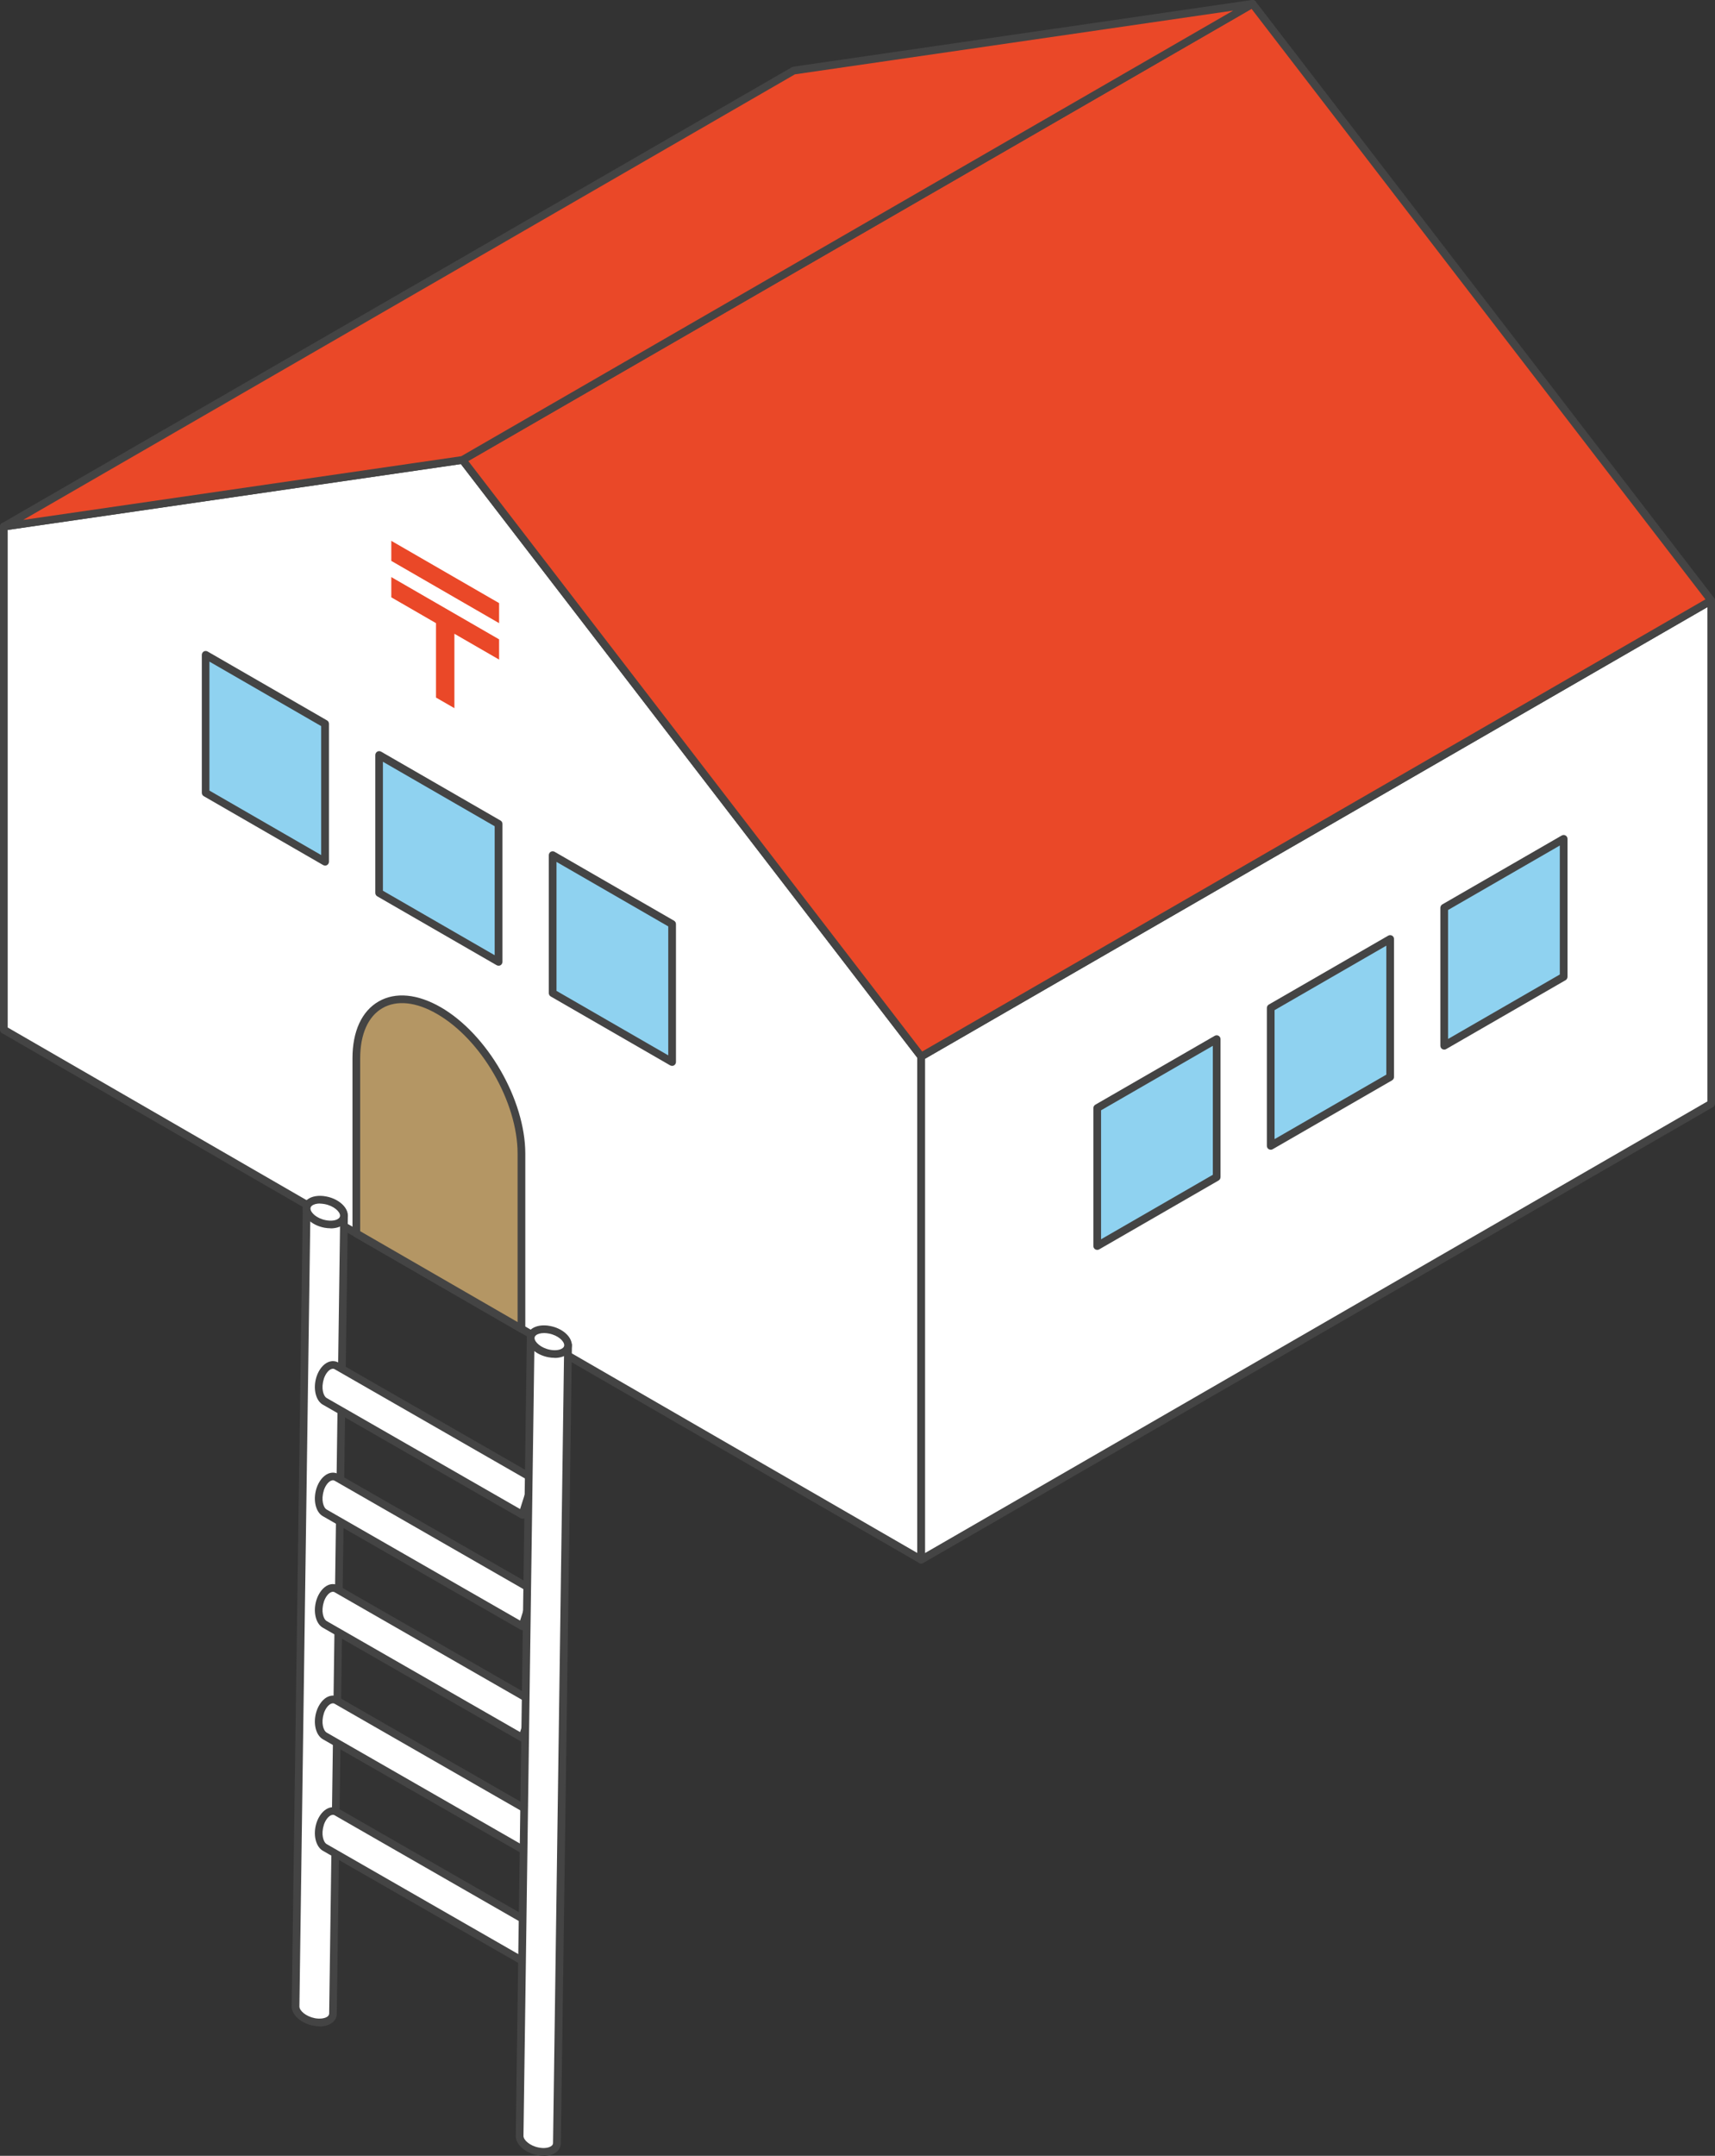
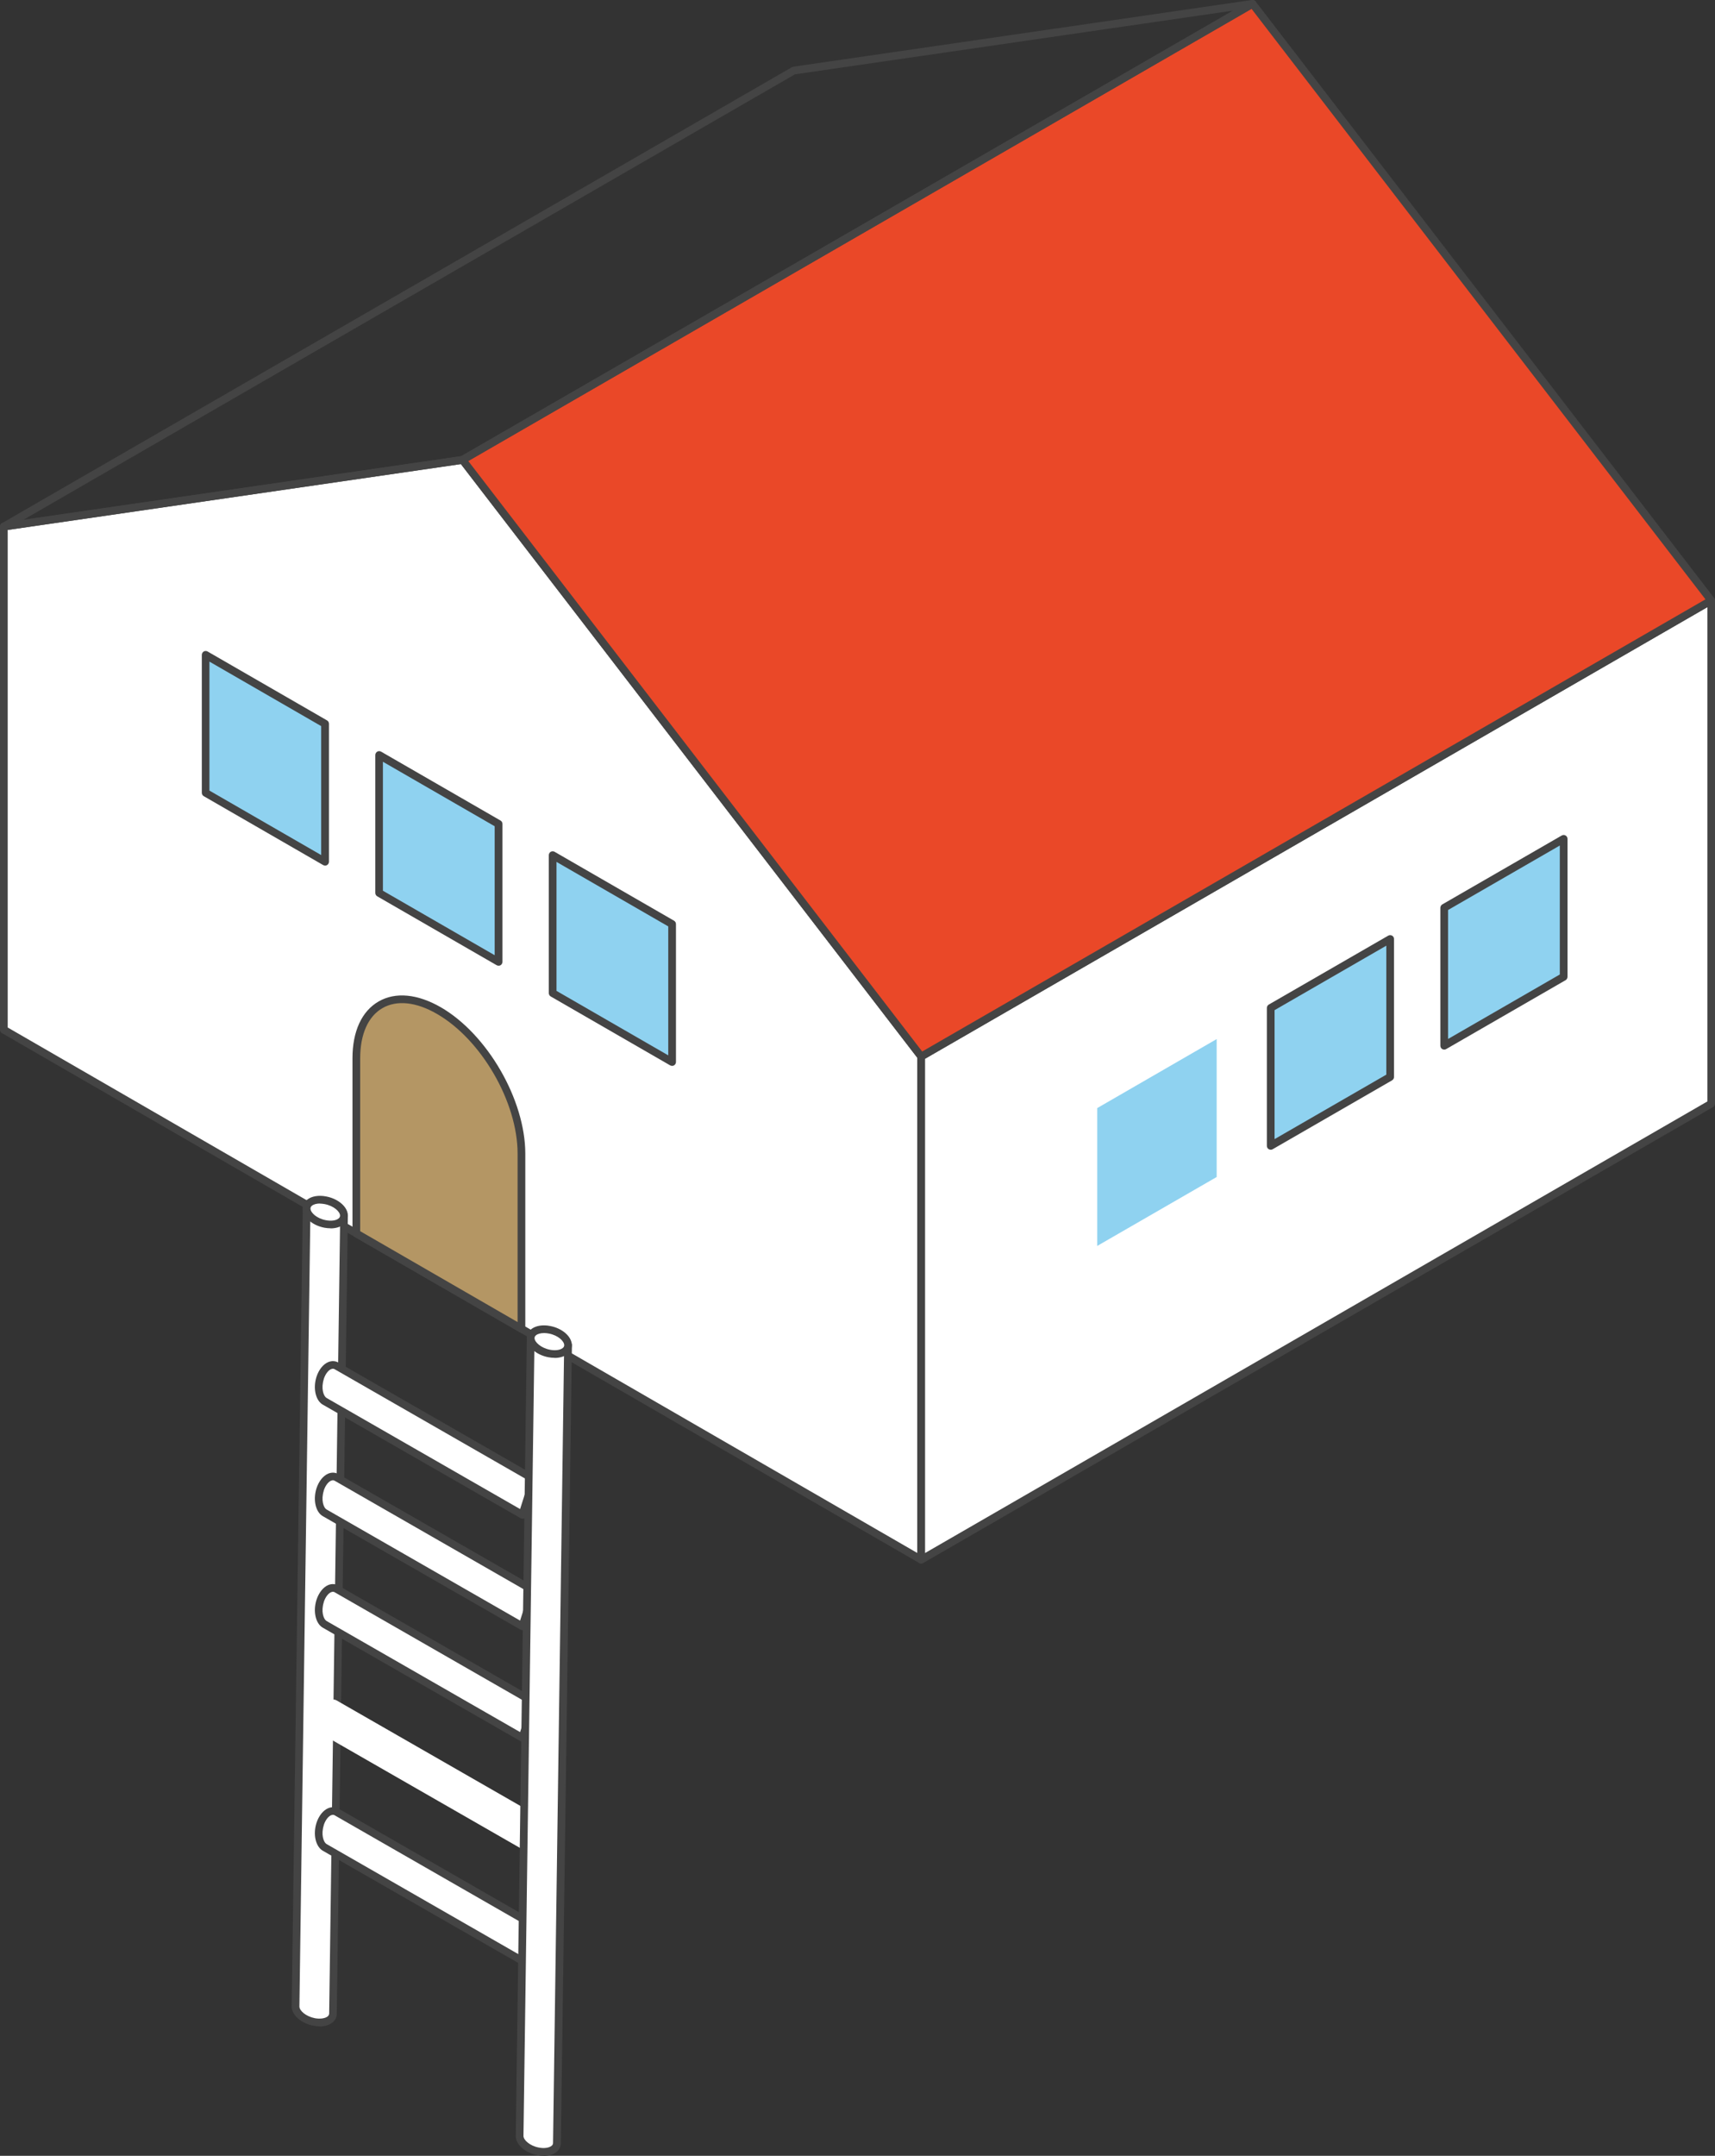
<svg xmlns="http://www.w3.org/2000/svg" id="_レイヤー_2" viewBox="0 0 178.03 223.66">
  <rect x="0" y="0" width="178.03" height="223.66" fill="#333333" stroke="none" />
  <defs>
    <style>.cls-1{fill:#444;}.cls-2{fill:#8fd2f0;}.cls-3{fill:#fff;}.cls-4{fill:#b49664;}.cls-5{fill:#ea4828;}</style>
  </defs>
  <g id="TOP">
    <g id="KV">
      <g id="_土台とキャラ下">
        <polygon class="cls-3" points=".4 54.63 48.01 47.71 95.63 109.61 95.63 161.81 .4 106.83 .4 54.63" />
        <path class="cls-1" d="M95.63,162.21c-.07,0-.14-.02-.2-.05L.2,107.18c-.12-.07-.2-.2-.2-.35v-52.2c0-.2.15-.37.34-.4l47.61-6.92c.15-.02.29.04.37.15l47.61,61.9c.05.07.08.16.08.24v52.2c0,.14-.08.28-.2.35-.06.04-.13.05-.2.05ZM.8,106.6l94.43,54.52v-51.37l-47.39-61.6L.8,54.98v51.63Z" />
        <polygon class="cls-2" points="33.75 89.4 21.34 82.25 21.34 67.94 33.75 75.1 33.75 89.4" />
        <path class="cls-1" d="M33.75,89.8c-.07,0-.14-.02-.2-.05l-12.4-7.15c-.12-.07-.2-.2-.2-.35v-14.31c0-.14.08-.28.2-.35.12-.07.28-.07.4,0l12.4,7.15c.12.07.2.2.2.35v14.31c0,.14-.08.28-.2.35-.06.04-.13.05-.2.05ZM21.74,82.02l11.6,6.69v-13.38l-11.6-6.69v13.38Z" />
        <polygon class="cls-2" points="51.76 99.79 39.35 92.64 39.35 78.33 51.76 85.48 51.76 99.79" />
        <path class="cls-1" d="M51.76,100.19c-.07,0-.14-.02-.2-.05l-12.4-7.15c-.12-.07-.2-.2-.2-.35v-14.31c0-.14.08-.28.2-.35.12-.07.28-.07.4,0l12.4,7.15c.12.07.2.2.2.35v14.31c0,.14-.08.28-.2.35-.06.04-.13.05-.2.05ZM39.75,92.41l11.6,6.69v-13.38l-11.6-6.69v13.38Z" />
        <polygon class="cls-2" points="69.77 110.18 57.37 103.03 57.37 88.72 69.77 95.87 69.77 110.18" />
        <path class="cls-1" d="M69.77,110.58c-.07,0-.14-.02-.2-.05l-12.4-7.15c-.12-.07-.2-.2-.2-.35v-14.31c0-.14.08-.28.2-.35.12-.07.28-.07.4,0l12.4,7.15c.12.07.2.2.2.35v14.31c0,.14-.08.28-.2.35-.06.04-.13.05-.2.05ZM57.77,102.8l11.6,6.69v-13.38l-11.6-6.69v13.38Z" />
        <path class="cls-4" d="M45.56,104.84c-4.73-2.73-8.57-.52-8.57,4.95v18.17s17.14,9.89,17.14,9.89v-18.17c0-5.46-3.84-12.11-8.57-14.84Z" />
        <path class="cls-1" d="M54.13,138.25c-.07,0-.14-.02-.2-.05l-17.14-9.89c-.12-.07-.2-.2-.2-.35v-18.17c0-2.79.96-4.88,2.71-5.89,1.75-1.01,4.04-.79,6.46.6h0c4.83,2.79,8.77,9.6,8.77,15.19v18.17c0,.14-.08.28-.2.35-.06.04-.13.05-.2.05ZM37.39,127.73l16.34,9.43v-17.48c0-5.33-3.75-11.83-8.37-14.49h0c-2.16-1.25-4.17-1.46-5.66-.6-1.49.86-2.31,2.71-2.31,5.2v17.94Z" />
        <polygon class="cls-3" points="95.63 109.61 177.63 62.3 177.63 114.5 95.63 161.81 95.63 109.61" />
        <path class="cls-1" d="M95.63,162.21c-.07,0-.14-.02-.2-.05-.12-.07-.2-.2-.2-.35v-52.2c0-.14.08-.28.2-.35l82-47.31c.12-.07.28-.07.4,0,.12.07.2.2.2.35v52.2c0,.14-.08.28-.2.35l-82,47.31c-.06.04-.13.05-.2.05ZM96.03,109.84v51.28l81.21-46.85v-51.28l-81.21,46.85Z" />
        <polygon class="cls-5" points="48.01 47.71 130.02 .4 177.63 62.3 95.63 109.61 48.01 47.71" />
        <path class="cls-1" d="M95.63,110.01c-.12,0-.24-.05-.32-.16l-47.61-61.9c-.07-.09-.1-.21-.08-.32.02-.11.09-.21.19-.27L129.82.05c.17-.1.4-.06.52.1l47.61,61.9c.07.09.1.21.08.32s-.09.21-.19.27l-82,47.31c-.06.04-.13.05-.2.05ZM48.61,47.83l47.12,61.26,81.31-46.91L129.92.92,48.61,47.83Z" />
-         <polygon class="cls-5" points="48.01 47.71 130.02 .4 82.41 7.32 .4 54.63 48.01 47.71" />
        <path class="cls-1" d="M.4,55.03c-.17,0-.32-.11-.38-.27-.06-.18.01-.38.18-.48L82.21,6.97s.09-.04.14-.05L129.96,0c.19-.03.37.08.44.26.06.18-.01.38-.18.48L48.21,48.06s-.09.04-.14.05L.46,55.03s-.04,0-.06,0ZM82.54,7.7L2.41,53.94l45.47-6.61L128.01,1.1l-45.47,6.61ZM48.01,47.72h0,0Z" />
-         <path class="cls-5" d="M45.26,72.37v-7.72l-4.64-2.68v-2.1l11.19,6.46v2.1l-4.64-2.68v7.72l-1.91-1.1ZM40.62,58.19v-2.08l11.19,6.46v2.08l-11.19-6.46Z" />
        <polygon class="cls-2" points="149.92 108.49 162.33 101.33 162.33 87.02 149.92 94.18 149.92 108.49" />
        <path class="cls-1" d="M149.92,108.89c-.07,0-.14-.02-.2-.05-.12-.07-.2-.2-.2-.35v-14.31c0-.14.08-.28.2-.35l12.4-7.15c.12-.07.28-.07.4,0,.12.07.2.2.2.35v14.31c0,.14-.08.28-.2.35l-12.4,7.15c-.06.04-.13.05-.2.05ZM150.32,94.41v13.38l11.6-6.69v-13.38l-11.6,6.69Z" />
        <polygon class="cls-2" points="131.91 118.88 144.32 111.72 144.32 97.41 131.91 104.57 131.91 118.88" />
        <path class="cls-1" d="M131.91,119.28c-.07,0-.14-.02-.2-.05-.12-.07-.2-.2-.2-.35v-14.31c0-.14.08-.28.2-.35l12.4-7.15c.12-.07.28-.07.4,0,.12.07.2.2.2.35v14.31c0,.14-.08.28-.2.35l-12.4,7.15c-.06.04-.13.05-.2.05ZM132.31,104.8v13.38l11.6-6.69v-13.38l-11.6,6.69Z" />
        <polygon class="cls-2" points="113.9 129.26 126.3 122.11 126.3 107.8 113.9 114.96 113.9 129.26" />
-         <path class="cls-1" d="M113.9,129.67c-.07,0-.14-.02-.2-.05-.12-.07-.2-.2-.2-.35v-14.31c0-.14.08-.28.2-.35l12.4-7.15c.12-.07.28-.07.4,0,.12.07.2.2.2.35v14.31c0,.14-.08.28-.2.35l-12.4,7.15c-.06.04-.13.05-.2.05ZM114.3,115.19v13.38l11.6-6.69v-13.38l-11.6,6.69Z" />
        <path class="cls-3" d="M31.83,125.37l-1.15,82.79c-.01.68.85,1.4,1.92,1.6,1.07.21,1.95-.18,1.96-.86l1.15-82.79-3.88-.75Z" />
        <path class="cls-1" d="M33.16,210.22c-.2,0-.42-.02-.63-.06-1.27-.24-2.26-1.12-2.25-2l1.15-82.79c0-.12.06-.23.15-.3s.21-.1.33-.08l3.88.75c.19.04.33.2.32.4l-1.15,82.79c0,.35-.17.67-.45.9-.33.27-.81.41-1.35.41ZM32.22,125.85l-1.14,82.32c0,.42.65,1.02,1.6,1.21.54.1,1.06.03,1.33-.18.1-.08.15-.18.16-.29l1.14-82.45-3.08-.6Z" />
        <path class="cls-3" d="M35.71,126.12c-.01.68-.89,1.06-1.96.85-1.07-.2-1.93-.92-1.92-1.61.01-.68.89-1.06,1.96-.85,1.07.21,1.93.92,1.92,1.6Z" />
        <path class="cls-1" d="M34.31,127.43c-.21,0-.42-.02-.64-.06-1.27-.24-2.26-1.12-2.24-2.01,0-.34.16-.66.45-.89.45-.37,1.2-.5,1.99-.34,1.27.24,2.26,1.12,2.24,2h0c0,.35-.17.67-.45.9-.33.27-.81.41-1.35.41ZM33.22,124.86c-.35,0-.66.08-.84.23-.1.08-.15.18-.15.29,0,.43.65,1.03,1.59,1.21.55.11,1.07.04,1.33-.18.1-.08.15-.18.15-.29,0-.42-.65-1.02-1.6-1.2-.17-.03-.33-.05-.49-.05ZM35.71,126.12h0,0Z" />
        <path class="cls-3" d="M33.23,189.25c.32-1.02,1.08-1.6,1.69-1.28l20.48,11.75-1.17,3.71-20.48-11.75c-.61-.32-.84-1.41-.52-2.43Z" />
        <path class="cls-1" d="M54.23,203.83c-.07,0-.14-.02-.2-.05l-20.48-11.75c-.77-.41-1.08-1.68-.7-2.9h0c.24-.75.7-1.32,1.23-1.54.35-.14.71-.13,1.03.03l20.49,11.76c.16.09.24.29.18.47l-1.17,3.71c-.04.12-.12.21-.24.25-.05.02-.1.03-.15.03ZM33.61,189.37c-.29.9-.06,1.76.32,1.96l20.06,11.51.93-2.93-20.2-11.59c-.09-.05-.21-.05-.34,0-.25.1-.58.43-.78,1.05h0Z" />
        <path class="cls-3" d="M33.23,177.68c.32-1.02,1.08-1.6,1.69-1.28l20.48,11.75-1.17,3.71-20.48-11.75c-.61-.32-.84-1.41-.52-2.43Z" />
-         <path class="cls-1" d="M54.23,192.26c-.07,0-.14-.02-.2-.05l-20.48-11.75c-.77-.41-1.08-1.68-.7-2.9h0c.24-.75.7-1.33,1.23-1.55.34-.14.71-.13,1.02.04l20.49,11.76c.16.09.24.29.18.47l-1.17,3.71c-.04.12-.12.21-.24.25-.05.02-.1.03-.15.03ZM33.61,177.8c-.29.9-.06,1.76.32,1.96l20.06,11.51.93-2.93-20.2-11.59c-.09-.05-.21-.05-.34,0-.25.1-.58.43-.78,1.05h0Z" />
        <path class="cls-3" d="M33.23,166.11c.32-1.02,1.08-1.6,1.69-1.28l20.48,11.75-1.17,3.71-20.48-11.75c-.61-.32-.84-1.41-.52-2.43Z" />
        <path class="cls-1" d="M54.23,180.69c-.07,0-.14-.02-.2-.05l-20.48-11.75c-.77-.4-1.08-1.68-.7-2.9h0c.24-.75.7-1.33,1.23-1.55.34-.14.71-.13,1.02.04l20.49,11.76c.16.09.24.29.18.47l-1.17,3.71c-.04.12-.12.21-.24.25-.05.02-.1.03-.15.03ZM33.61,166.23c-.29.9-.06,1.76.32,1.96l20.06,11.51.93-2.93-20.2-11.59c-.09-.05-.21-.05-.34,0-.25.1-.58.43-.78,1.05h0Z" />
        <path class="cls-3" d="M33.23,154.53c.32-1.02,1.08-1.6,1.69-1.28l20.48,11.75-1.17,3.71-20.48-11.75c-.61-.32-.84-1.41-.52-2.43Z" />
        <path class="cls-1" d="M54.23,169.12c-.07,0-.14-.02-.2-.05l-20.48-11.75c-.77-.4-1.08-1.68-.7-2.9h0c.24-.75.7-1.32,1.23-1.54.35-.14.71-.13,1.03.04l20.49,11.76c.16.09.24.29.18.47l-1.17,3.71c-.04.12-.12.21-.24.25-.05.02-.1.03-.15.03ZM33.61,154.66c-.29.9-.06,1.76.32,1.96l20.06,11.51.93-2.93-20.2-11.59c-.09-.05-.21-.05-.34,0-.25.1-.58.43-.78,1.05h0Z" />
        <path class="cls-3" d="M33.23,142.96c.32-1.02,1.08-1.6,1.69-1.28l20.48,11.75-1.17,3.71-20.48-11.75c-.61-.32-.84-1.41-.52-2.43Z" />
        <path class="cls-1" d="M54.23,157.55c-.07,0-.14-.02-.2-.05l-20.48-11.75c-.77-.4-1.08-1.68-.7-2.9h0c.24-.75.7-1.32,1.23-1.54.35-.14.71-.13,1.03.04l20.49,11.76c.16.09.24.29.18.47l-1.17,3.71c-.04.12-.12.21-.24.25-.05.02-.1.03-.15.03ZM33.61,143.09c-.29.9-.06,1.76.32,1.96l20.06,11.51.93-2.93-20.2-11.59c-.09-.05-.21-.05-.34,0-.25.1-.58.43-.78,1.05h0Z" />
        <path class="cls-3" d="M55.09,138.81l-1.15,82.79c-.01.68.85,1.4,1.92,1.6,1.07.21,1.95-.17,1.96-.85l1.15-82.79-3.88-.75Z" />
        <path class="cls-1" d="M56.43,223.66c-.21,0-.43-.02-.65-.07-1.27-.24-2.26-1.12-2.24-2l1.15-82.79c0-.12.06-.23.15-.3.09-.07.21-.1.33-.08l3.88.75c.19.04.33.2.32.4l-1.15,82.79c0,.35-.17.67-.45.9-.33.26-.8.41-1.34.41ZM55.48,139.29l-1.14,82.31c0,.42.67,1.03,1.59,1.2.54.11,1.06.04,1.33-.18.1-.08.15-.18.15-.29l1.15-82.46-3.08-.6Z" />
        <path class="cls-3" d="M58.96,139.56c-.01.68-.89,1.06-1.96.85-1.07-.21-1.93-.92-1.92-1.6.01-.68.89-1.06,1.96-.85,1.07.2,1.93.92,1.92,1.6Z" />
        <path class="cls-1" d="M57.57,140.87c-.21,0-.42-.02-.64-.06-1.28-.24-2.26-1.12-2.25-2,0-.35.17-.66.45-.9.45-.37,1.2-.5,1.99-.34,1.27.24,2.26,1.12,2.24,2h0c0,.35-.17.66-.45.9-.33.27-.81.41-1.34.41ZM56.48,138.3c-.35,0-.66.08-.84.23-.1.08-.15.18-.15.29,0,.42.67,1.03,1.6,1.21.54.11,1.06.04,1.33-.18.1-.08.15-.18.15-.29,0-.43-.65-1.03-1.59-1.21-.17-.03-.33-.05-.49-.05ZM58.96,139.56h0,0Z" />
      </g>
    </g>
  </g>
</svg>